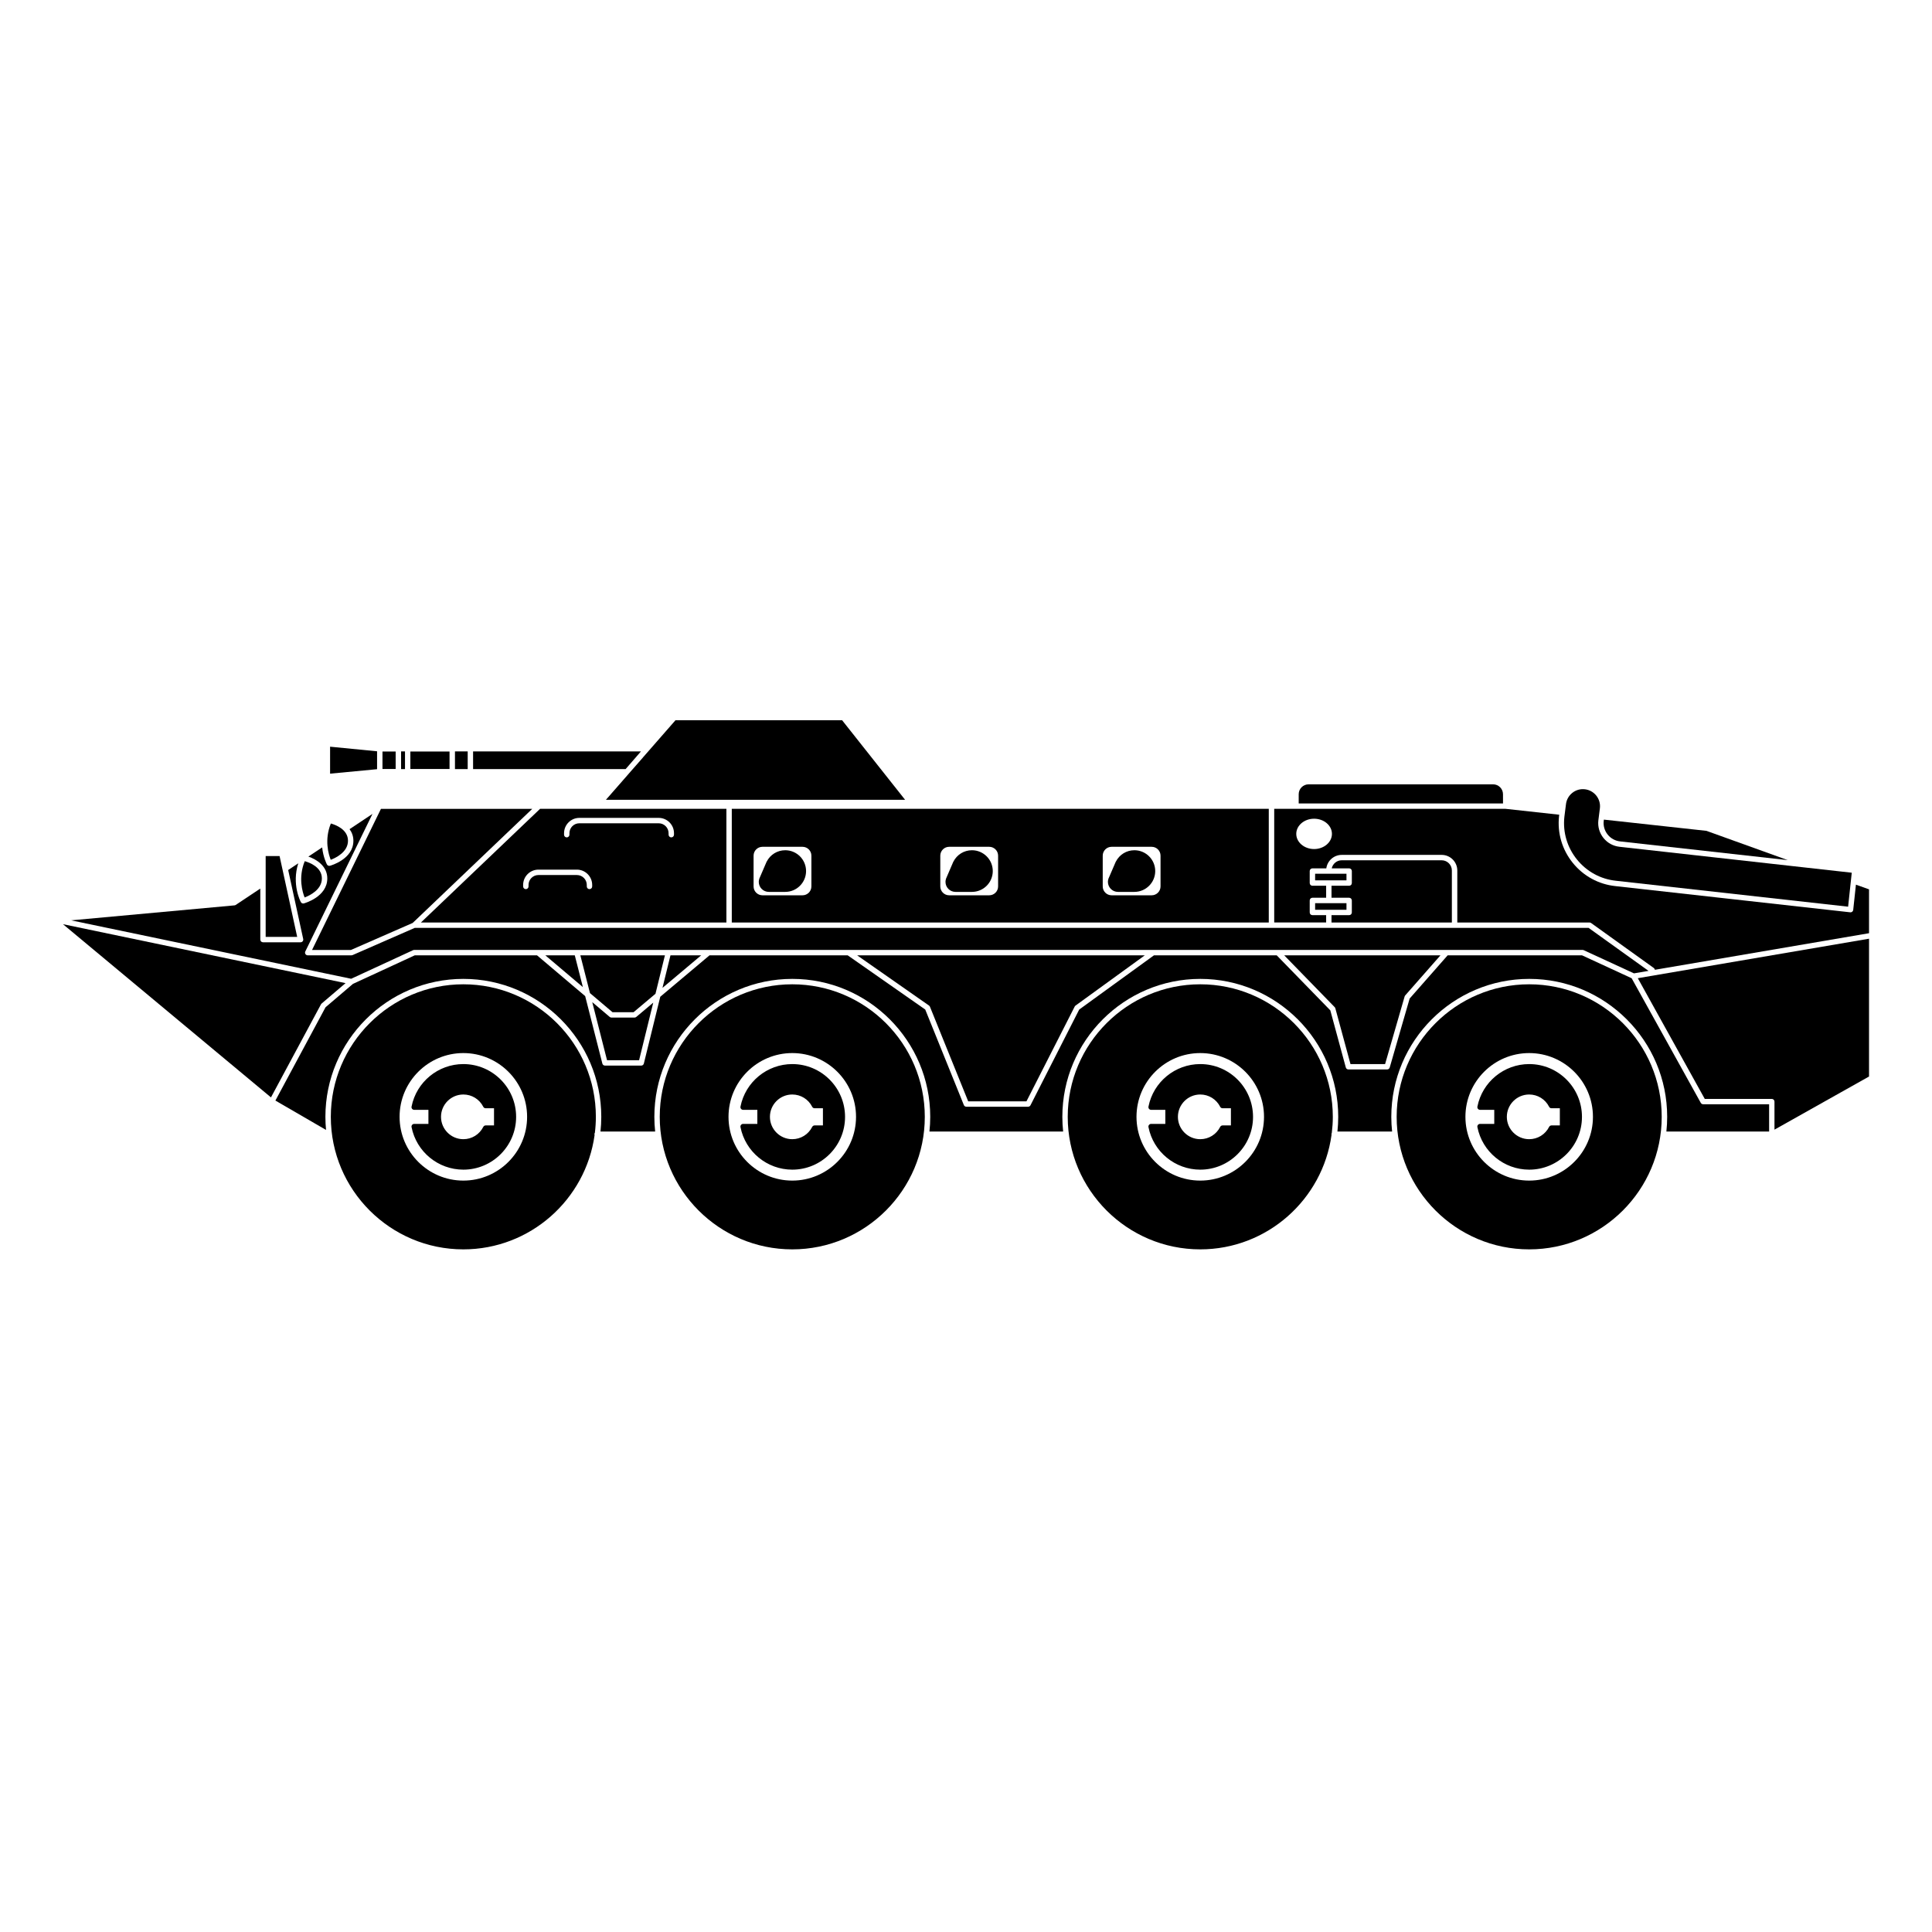
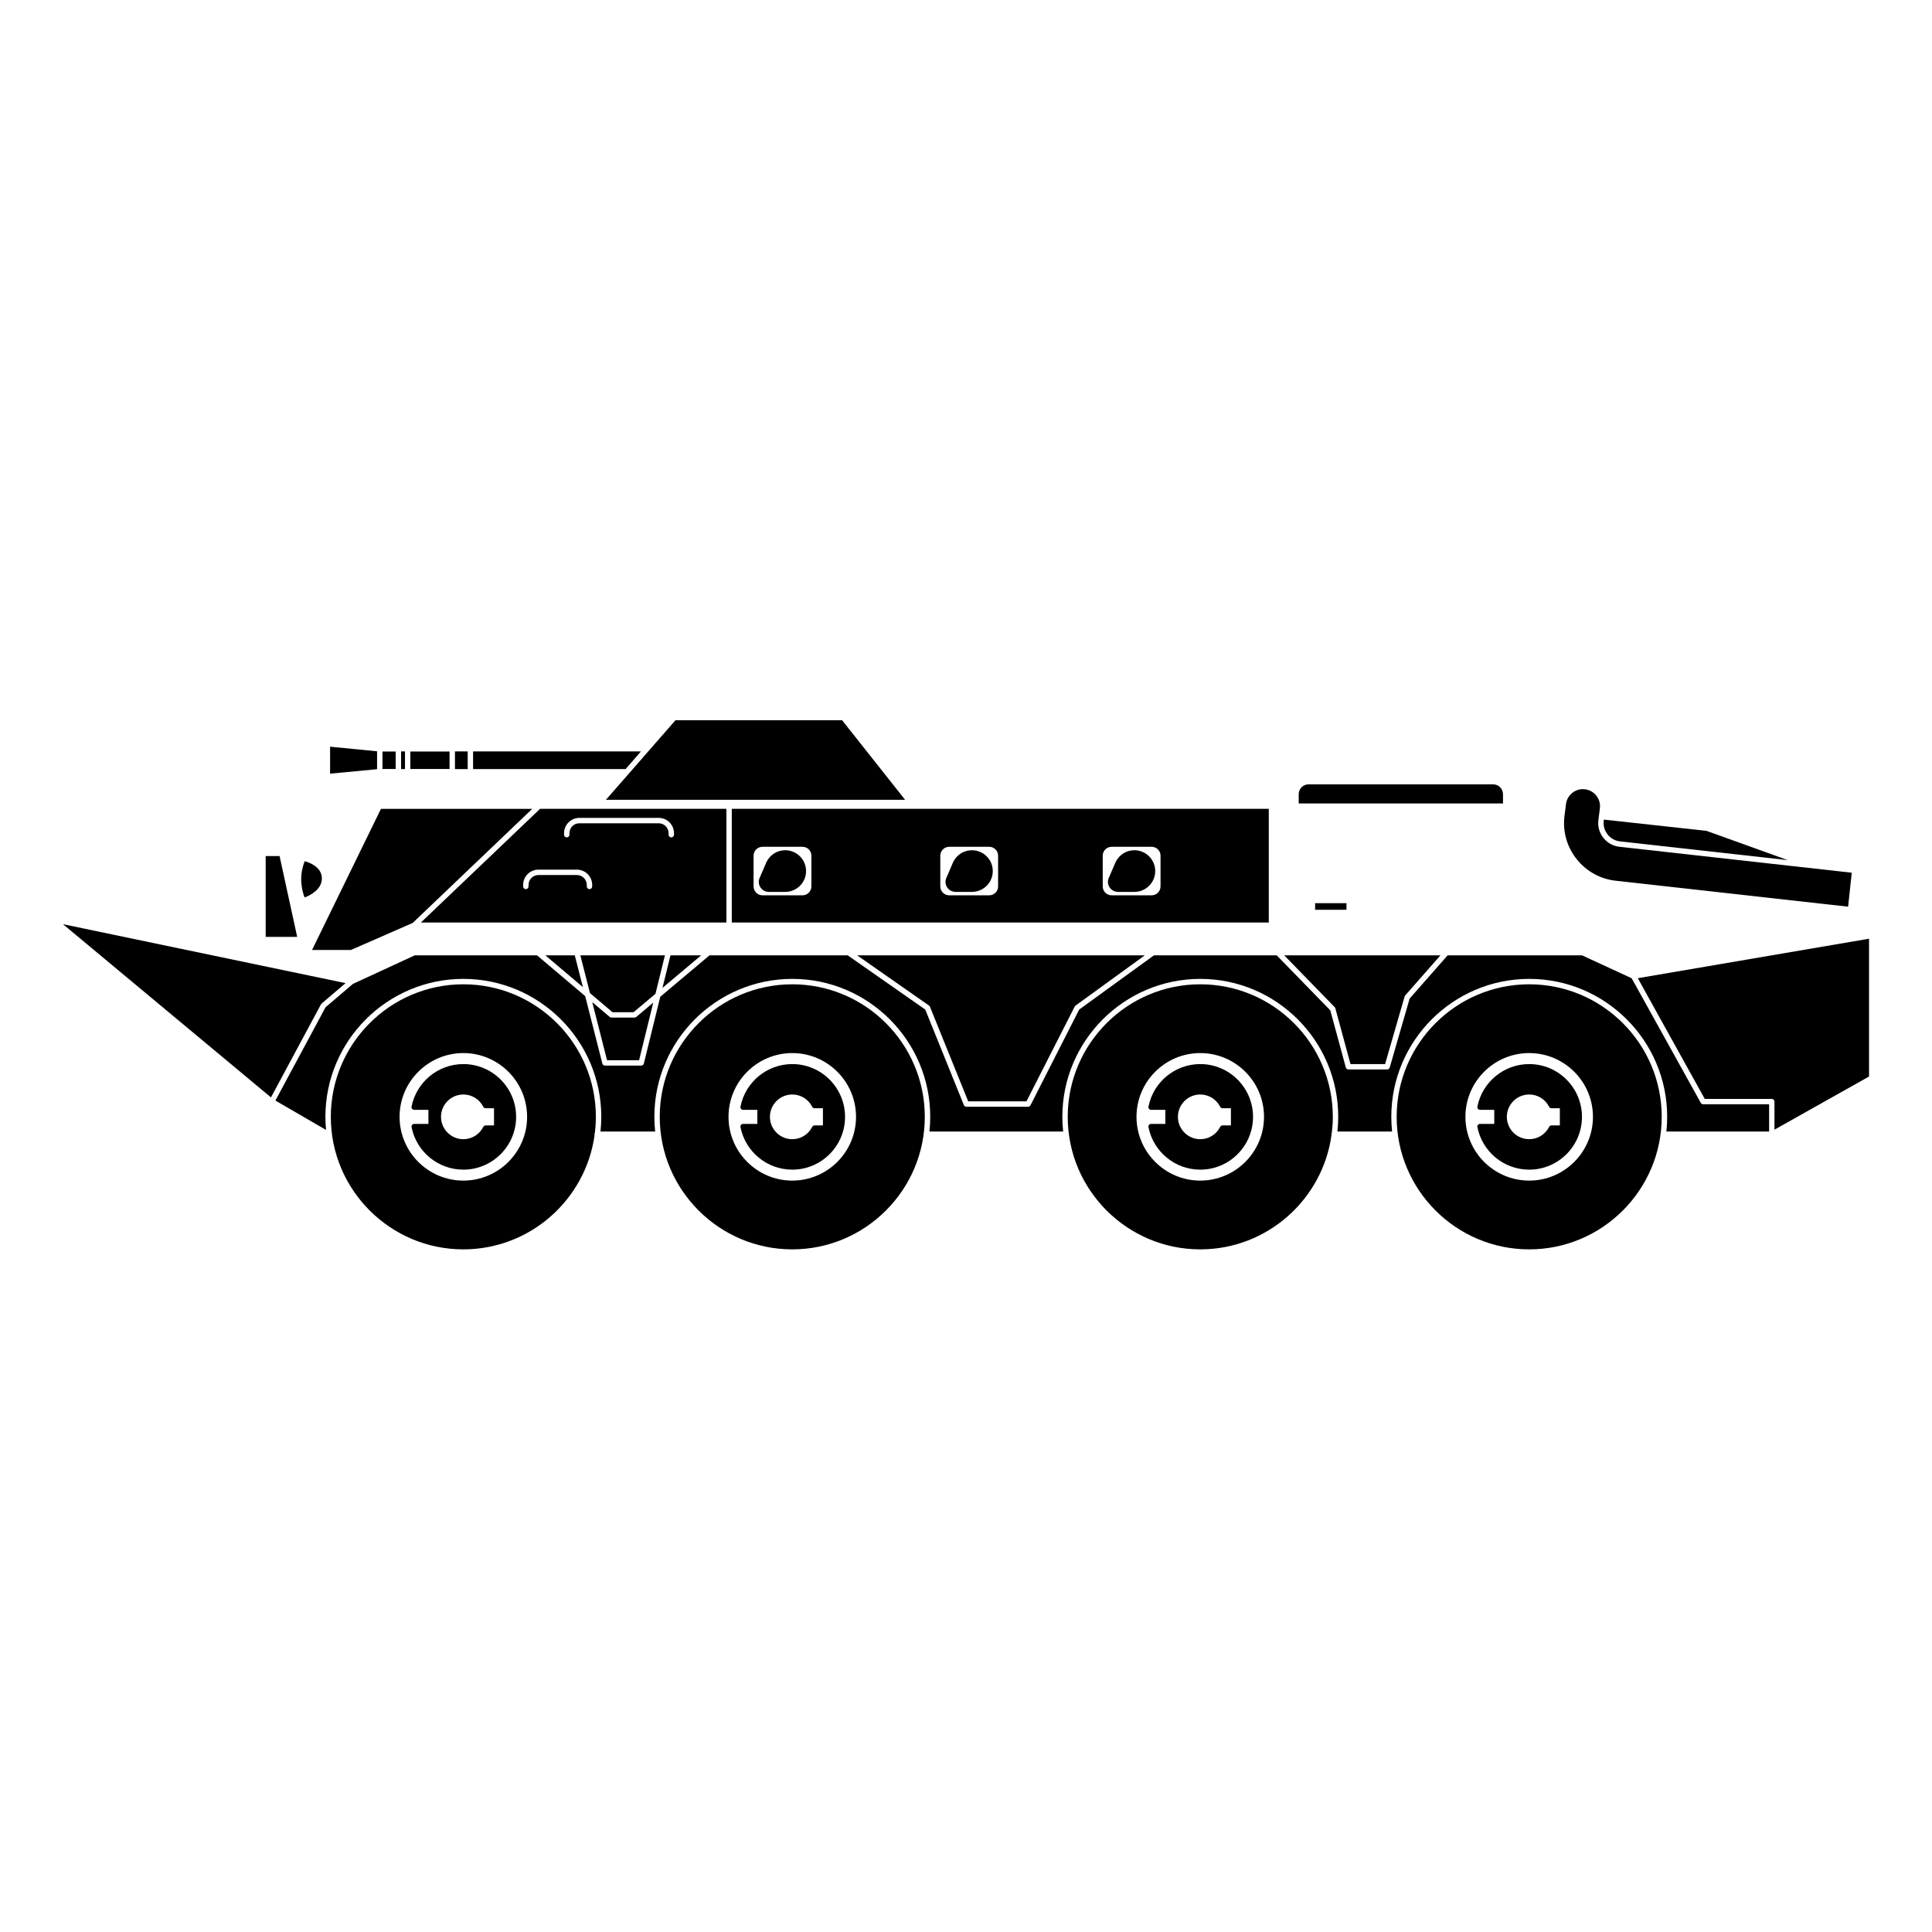
<svg xmlns="http://www.w3.org/2000/svg" fill="#000000" width="800px" height="800px" version="1.1" viewBox="144 144 512 512">
  <g>
    <path d="m229.3 376.79c0-2.977-3.227-4.199-4.539-4.57-1.781 4.367-0.59 8.227-0.031 9.617 1.344-0.512 4.57-2.047 4.57-5.047z" />
    <path d="m218.09 370.86h-3.684v21.426h8.352z" />
-     <path d="m502.25 382.63v3.18c0 0.395-0.32 0.715-0.715 0.715h-4.672v1.945h31.898v-13.777c0-1.496-1.215-2.711-2.711-2.711h-26.477c-1.301 0-2.387 0.918-2.648 2.141h4.613c0.395 0 0.715 0.32 0.715 0.715v3.18c0 0.395-0.32 0.715-0.715 0.715h-4.672v3.18h4.672c0.391 0.004 0.711 0.324 0.711 0.719z" />
-     <path d="m253.46 395.81c0.094-0.043 0.195-0.066 0.301-0.066h309.65c0.105 0 0.207 0.023 0.301 0.066l13.305 6.141 3.859-0.66-15.875-11.387h-68.848l-242.24-0.004-16.48 7.211c-0.09 0.039-0.188 0.059-0.285 0.059l-11.598 0.004c-0.246 0-0.477-0.129-0.605-0.336-0.129-0.211-0.145-0.473-0.035-0.691l17.801-36.453-6.074 4.043c0.613 0.832 1.016 1.852 1.016 3.078 0 4.859-5.941 6.551-6.195 6.617-0.062 0.016-0.125 0.027-0.188 0.027-0.258 0-0.504-0.141-0.629-0.375-0.066-0.129-0.984-1.879-1.262-4.512l-3.656 2.434c2.195 0.738 5.016 2.523 5.016 5.785 0 4.859-5.941 6.551-6.195 6.617-0.062 0.016-0.125 0.027-0.188 0.027-0.258 0-0.504-0.141-0.629-0.375-0.109-0.207-2.453-4.684-0.684-10.27l-2.668 1.777 3.981 18.281c0.047 0.211-0.008 0.434-0.141 0.602-0.137 0.168-0.34 0.266-0.559 0.266h-9.957c-0.395 0-0.715-0.32-0.715-0.715v-13.516l-6.508 4.332c-0.098 0.066-0.211 0.105-0.332 0.117l-43.297 3.969 74.215 15.484z" />
    <path d="m321.68 397.18-2.117 8.617 10.246-8.617z" />
    <path d="m243.93 343.1-12.453-1.219v7.148l12.453-1.184z" />
-     <path d="m236.22 366.81c0-2.988-3.227-4.203-4.539-4.574-1.781 4.371-0.59 8.227-0.031 9.617 1.344-0.508 4.57-2.043 4.57-5.043z" />
    <path d="m237 395.75 16.363-7.16 31.688-30.234h-40.098l-18.258 37.395z" />
    <path d="m320.21 397.18h-22.41l2.551 10.008 5.969 5.055h5.582l5.805-4.883z" />
    <path d="m306.05 413.67c-0.168 0-0.332-0.059-0.461-0.168l-4.637-3.926 3.922 15.395h8.492l3.75-15.258-4.504 3.789c-0.129 0.109-0.293 0.168-0.461 0.168z" />
    <path d="m288.53 397.18 9.941 8.414-2.144-8.414z" />
    <path d="m492.52 383.35h8.309v1.75h-8.309z" />
-     <path d="m492.52 375.55h8.309v1.75h-8.309z" />
    <path d="m497.88 411.21 4.012 14.781h9.172l5.176-17.91c0.027-0.102 0.082-0.195 0.148-0.273l9.344-10.629h-41.395l13.359 13.719c0.094 0.086 0.152 0.195 0.184 0.312z" />
    <path d="m245.36 343.16h3.492v4.629h-3.492z" />
    <path d="m542.31 354.48c0-1.449-1.18-2.625-2.625-2.625h-48.891c-1.449 0-2.625 1.18-2.625 2.625v2.438h54.145z" />
    <path d="m310.66 349-6.086 6.957h79.289l-16.688-21.078h-44.172l-8.59 9.824c-0.016 0.023-0.023 0.047-0.043 0.066l-3.711 4.227v0.004z" />
    <path d="m229.24 409.94 6.336-5.398-74.891-15.625 55.125 45.906 13.262-24.68c0.043-0.078 0.098-0.148 0.168-0.203z" />
    <path d="m573.35 366.98 44.426 4.961-21.547-7.758-27.18-2.977-0.051 0.395c-0.137 1.285 0.238 2.562 1.062 3.582 0.82 1.02 1.988 1.656 3.289 1.797z" />
    <path d="m572.23 377.41 61.539 6.871 0.965-9.004-61.543-6.871c-1.676-0.18-3.184-1.004-4.246-2.32-1.062-1.316-1.547-2.969-1.367-4.644l0.418-3.309c0.266-2.469-1.539-4.703-4.019-4.973-0.164-0.016-0.328-0.027-0.492-0.027-1.031 0-2.019 0.348-2.832 1.004-0.941 0.758-1.531 1.84-1.66 3.043l-0.418 3.309c-0.438 4.066 0.746 8.074 3.328 11.277 2.582 3.199 6.25 5.207 10.328 5.644z" />
    <path d="m250.29 343.13h1.039v4.688h-1.039z" />
    <path d="m313.86 343.13h-44.488v4.688h40.422z" />
    <path d="m264.57 343.13h3.375v4.688h-3.375z" />
    <path d="m252.75 343.16h10.383v4.629h-10.383z" />
    <path d="m255.55 388.47h80.953v-30.121h-49.379zm45.383-9.555c0 0.395-0.32 0.715-0.715 0.715s-0.715-0.32-0.715-0.715v-0.398c0-1.449-1.176-2.625-2.625-2.625h-10.188c-1.449 0-2.625 1.176-2.625 2.625v0.398c0 0.395-0.32 0.715-0.715 0.715-0.395 0-0.715-0.32-0.715-0.715v-0.398c0-2.234 1.82-4.055 4.055-4.055h10.188c2.234 0 4.055 1.82 4.055 4.055zm-7.453-14.113c0-2.234 1.82-4.055 4.055-4.055h21.023c2.234 0 4.055 1.82 4.055 4.055v0.398c0 0.395-0.32 0.715-0.715 0.715-0.395 0-0.715-0.32-0.715-0.715l-0.004-0.398c0-1.449-1.176-2.625-2.625-2.625h-21.023c-1.449 0-2.625 1.176-2.625 2.625v0.398c0 0.395-0.32 0.715-0.715 0.715-0.395 0-0.715-0.32-0.715-0.715z" />
    <path d="m337.93 388.47h142.31v-30.121h-142.31zm98.305-17.707c0-1.297 1.055-2.352 2.352-2.352h10.617c1.297 0 2.352 1.055 2.352 2.352v8.148c0 1.297-1.055 2.352-2.352 2.352h-10.617c-1.297 0-2.352-1.055-2.352-2.352zm-43.047 0c0-1.297 1.055-2.352 2.352-2.352h10.617c1.297 0 2.352 1.055 2.352 2.352v8.148c0 1.297-1.055 2.352-2.352 2.352h-10.617c-1.297 0-2.352-1.055-2.352-2.352zm-49.48 0c0-1.297 1.055-2.352 2.352-2.352h10.617c1.297 0 2.352 1.055 2.352 2.352v8.148c0 1.297-1.055 2.352-2.352 2.352h-10.617c-1.297 0-2.352-1.055-2.352-2.352z" />
    <path d="m390.45 410.8 10.133 25.066h15.441l12.785-25.121c0.051-0.102 0.125-0.188 0.219-0.254l18.355-13.316-76.234-0.004 19.043 13.309c0.117 0.078 0.203 0.191 0.258 0.32z" />
    <path d="m462.08 404.85c-19.367 0-35.121 15.758-35.121 35.125 0 19.367 15.758 35.121 35.121 35.121 17.738 0 32.441-13.223 34.789-30.328-0.016-0.059-0.023-0.117-0.023-0.18 0-0.125 0.035-0.242 0.094-0.344 0.172-1.402 0.27-2.824 0.27-4.269-0.008-19.367-15.762-35.125-35.129-35.125zm0 52.02c-9.316 0-16.898-7.578-16.898-16.898 0-9.316 7.578-16.898 16.898-16.898 9.316 0 16.898 7.578 16.898 16.898-0.004 9.32-7.582 16.898-16.898 16.898z" />
    <path d="m594.73 436.28-18.324-33.035-13.148-6.07h-35.617l-10.07 11.453-5.281 18.273c-0.09 0.305-0.367 0.516-0.688 0.516h-10.258c-0.324 0-0.605-0.215-0.691-0.527l-4.106-15.133-14.203-14.582h-32.535l-19.812 14.371-12.906 25.359c-0.121 0.238-0.367 0.391-0.637 0.391h-16.359c-0.293 0-0.555-0.176-0.664-0.445l-10.234-25.316-20.547-14.359h-36.625l-13.047 10.973-4.352 17.703c-0.078 0.32-0.363 0.543-0.695 0.543h-9.609c-0.328 0-0.613-0.223-0.691-0.539l-4.555-17.879-12.762-10.805h-32.395l-16.383 7.57-7.266 6.195-13.285 24.723 13.418 7.785c-0.109-1.145-0.168-2.301-0.168-3.473 0-20.156 16.398-36.555 36.555-36.555s36.555 16.398 36.555 36.555c0 1.316-0.074 2.617-0.211 3.898h14.488c-0.137-1.281-0.211-2.582-0.211-3.898 0-20.156 16.398-36.555 36.555-36.555s36.555 16.398 36.555 36.555c0 1.316-0.074 2.617-0.211 3.898h35.434c-0.137-1.281-0.211-2.582-0.211-3.898 0-20.156 16.398-36.555 36.555-36.555s36.555 16.398 36.555 36.555c0 1.316-0.074 2.617-0.211 3.898h14.488c-0.137-1.281-0.211-2.582-0.211-3.898 0-20.156 16.398-36.555 36.555-36.555s36.555 16.398 36.555 36.555c0 1.316-0.074 2.617-0.211 3.898h27.227v-7.227h-17.465c-0.27 0.004-0.512-0.137-0.637-0.363z" />
-     <path d="m635.84 378.44-0.719 6.699c-0.02 0.188-0.113 0.363-0.262 0.48-0.129 0.102-0.285 0.156-0.449 0.156-0.027 0-0.055 0-0.078-0.004l-62.25-6.945c-4.457-0.477-8.465-2.668-11.289-6.168-2.82-3.5-4.113-7.883-3.633-12.344l0.051-0.406-14.219-1.559h-61.312v30.121h13.762v-1.945h-3.637c-0.395 0-0.715-0.32-0.715-0.715v-3.18c0-0.395 0.32-0.715 0.715-0.715h3.637v-3.18h-3.637c-0.395 0-0.715-0.32-0.715-0.715v-3.18c0-0.395 0.32-0.715 0.715-0.715h3.68c0.277-2.016 2.008-3.57 4.098-3.57h26.477c2.285 0 4.141 1.859 4.141 4.141v13.777h35.035c0.148 0 0.297 0.047 0.418 0.133l16.621 11.926c0.164 0.117 0.262 0.289 0.289 0.473l56.75-9.695v-11.621zm-143.59-9.434c-2.606 0-4.727-1.801-4.727-4.019 0-2.215 2.121-4.019 4.727-4.019 2.606 0 4.727 1.801 4.727 4.019 0 2.215-2.121 4.019-4.727 4.019z" />
    <path d="m595.78 435.22h17.758c0.395 0 0.715 0.32 0.715 0.715v7.434l25.059-14.082v-36.52l-61.277 10.465z" />
    <path d="m549.25 404.85c-19.367 0-35.121 15.758-35.121 35.125 0 19.367 15.758 35.121 35.121 35.121 19.367 0 35.121-15.758 35.121-35.121 0-19.367-15.754-35.125-35.121-35.125zm0 52.02c-9.316 0-16.898-7.578-16.898-16.898 0-9.316 7.578-16.898 16.898-16.898 9.316 0 16.898 7.578 16.898 16.898 0 9.32-7.582 16.898-16.898 16.898z" />
    <path d="m353.96 404.85c-19.367 0-35.121 15.758-35.121 35.125 0 19.367 15.758 35.121 35.121 35.121 19.367 0 35.121-15.758 35.121-35.121 0-19.367-15.758-35.125-35.121-35.125zm0 52.02c-9.316 0-16.898-7.578-16.898-16.898 0-9.316 7.578-16.898 16.898-16.898 9.316 0 16.898 7.578 16.898 16.898-0.004 9.32-7.582 16.898-16.898 16.898z" />
    <path d="m266.79 404.85c-19.367 0-35.121 15.758-35.121 35.125 0 19.367 15.758 35.121 35.121 35.121 17.723 0 32.41-13.195 34.781-30.277-0.023-0.074-0.043-0.148-0.043-0.23 0-0.148 0.047-0.285 0.121-0.398 0.168-1.383 0.262-2.789 0.262-4.215 0.004-19.367-15.754-35.125-35.121-35.125zm0 52.02c-9.316 0-16.898-7.578-16.898-16.898 0-9.316 7.578-16.898 16.898-16.898 9.316 0 16.898 7.578 16.898 16.898 0 9.32-7.582 16.898-16.898 16.898z" />
    <path d="m266.79 425.99c-6.668 0-12.438 4.742-13.723 11.273-0.043 0.211 0.012 0.426 0.148 0.594 0.137 0.164 0.34 0.262 0.551 0.262h3.769v3.723h-3.769c-0.215 0-0.418 0.094-0.551 0.262-0.137 0.164-0.191 0.383-0.148 0.594 1.285 6.531 7.055 11.273 13.723 11.273 7.711 0 13.988-6.273 13.988-13.988 0-7.719-6.273-13.992-13.988-13.992zm8.129 16.258h-2.207c-0.27 0-0.516 0.152-0.637 0.391-1.016 2.008-3.039 3.258-5.281 3.258-3.266 0-5.922-2.656-5.922-5.922s2.656-5.922 5.922-5.922c2.242 0 4.266 1.25 5.281 3.258 0.121 0.242 0.367 0.391 0.637 0.391h2.207z" />
    <path d="m353.96 425.99c-6.668 0-12.438 4.742-13.723 11.273-0.043 0.211 0.012 0.426 0.148 0.594 0.137 0.164 0.34 0.262 0.551 0.262h3.769v3.723h-3.769c-0.215 0-0.418 0.094-0.551 0.262-0.137 0.164-0.191 0.383-0.148 0.594 1.285 6.531 7.055 11.273 13.723 11.273 7.711 0 13.988-6.273 13.988-13.988-0.004-7.719-6.277-13.992-13.988-13.992zm8.125 16.258h-2.207c-0.27 0-0.516 0.152-0.637 0.391-1.016 2.008-3.039 3.258-5.281 3.258-3.266 0-5.922-2.656-5.922-5.922s2.656-5.922 5.922-5.922c2.242 0 4.266 1.25 5.281 3.258 0.121 0.242 0.367 0.391 0.637 0.391h2.207z" />
    <path d="m462.08 425.99c-6.668 0-12.438 4.742-13.723 11.273-0.043 0.211 0.012 0.426 0.148 0.594 0.137 0.164 0.34 0.262 0.551 0.262h3.769v3.723h-3.769c-0.215 0-0.418 0.094-0.551 0.262-0.137 0.164-0.191 0.383-0.148 0.594 1.285 6.531 7.055 11.273 13.723 11.273 7.711 0 13.988-6.273 13.988-13.988-0.004-7.719-6.277-13.992-13.988-13.992zm8.125 16.258h-2.207c-0.27 0-0.516 0.152-0.637 0.391-1.016 2.008-3.039 3.258-5.281 3.258-3.266 0-5.922-2.656-5.922-5.922s2.656-5.922 5.922-5.922c2.242 0 4.266 1.25 5.281 3.258 0.121 0.242 0.367 0.391 0.637 0.391h2.207z" />
    <path d="m549.25 425.99c-6.668 0-12.438 4.742-13.723 11.273-0.043 0.211 0.012 0.426 0.148 0.594 0.137 0.164 0.34 0.262 0.551 0.262h3.769v3.723h-3.769c-0.215 0-0.418 0.094-0.551 0.262-0.137 0.164-0.191 0.383-0.148 0.594 1.285 6.531 7.055 11.273 13.723 11.273 7.711 0 13.988-6.273 13.988-13.988 0-7.719-6.277-13.992-13.988-13.992zm8.125 16.258h-2.207c-0.27 0-0.516 0.152-0.637 0.391-1.016 2.008-3.039 3.258-5.281 3.258-3.266 0-5.922-2.656-5.922-5.922s2.656-5.922 5.922-5.922c2.242 0 4.266 1.25 5.281 3.258 0.121 0.242 0.367 0.391 0.637 0.391h2.207z" />
    <path d="m347.73 380.36h4.367c3.043 0 5.519-2.477 5.519-5.519 0-3.043-2.477-5.519-5.519-5.519-2.09 0-3.965 1.152-4.914 3.016-0.023 0.035-0.043 0.074-0.062 0.113l-0.043 0.105c-0.039 0.082-0.074 0.168-0.102 0.234l-1.633 3.789c-0.031 0.066-0.062 0.133-0.078 0.18l-0.031 0.074c-0.023 0.055-0.039 0.113-0.047 0.172-0.07 0.246-0.105 0.48-0.105 0.715 0.004 1.453 1.191 2.641 2.648 2.641z" />
    <path d="m397.21 380.36h4.367c3.043 0 5.519-2.477 5.519-5.519 0-3.043-2.477-5.519-5.519-5.519-2.09 0-3.965 1.152-4.914 3.016-0.023 0.035-0.043 0.07-0.059 0.109l-0.043 0.102c-0.039 0.082-0.074 0.168-0.102 0.234l-1.629 3.789c-0.031 0.07-0.062 0.137-0.078 0.18l-0.031 0.074c-0.023 0.055-0.039 0.113-0.051 0.176-0.07 0.246-0.105 0.48-0.105 0.711 0 1.461 1.188 2.648 2.644 2.648z" />
    <path d="m440.26 380.36h4.367c3.043 0 5.519-2.477 5.519-5.519 0-3.043-2.477-5.519-5.519-5.519-2.09 0-3.965 1.152-4.914 3.016-0.023 0.035-0.043 0.074-0.062 0.113l-0.043 0.102c-0.039 0.086-0.074 0.168-0.102 0.234l-1.633 3.789c-0.031 0.066-0.062 0.133-0.078 0.176l-0.031 0.074c-0.023 0.055-0.039 0.113-0.051 0.176-0.07 0.246-0.105 0.48-0.105 0.711 0.008 1.461 1.195 2.648 2.652 2.648z" />
  </g>
</svg>